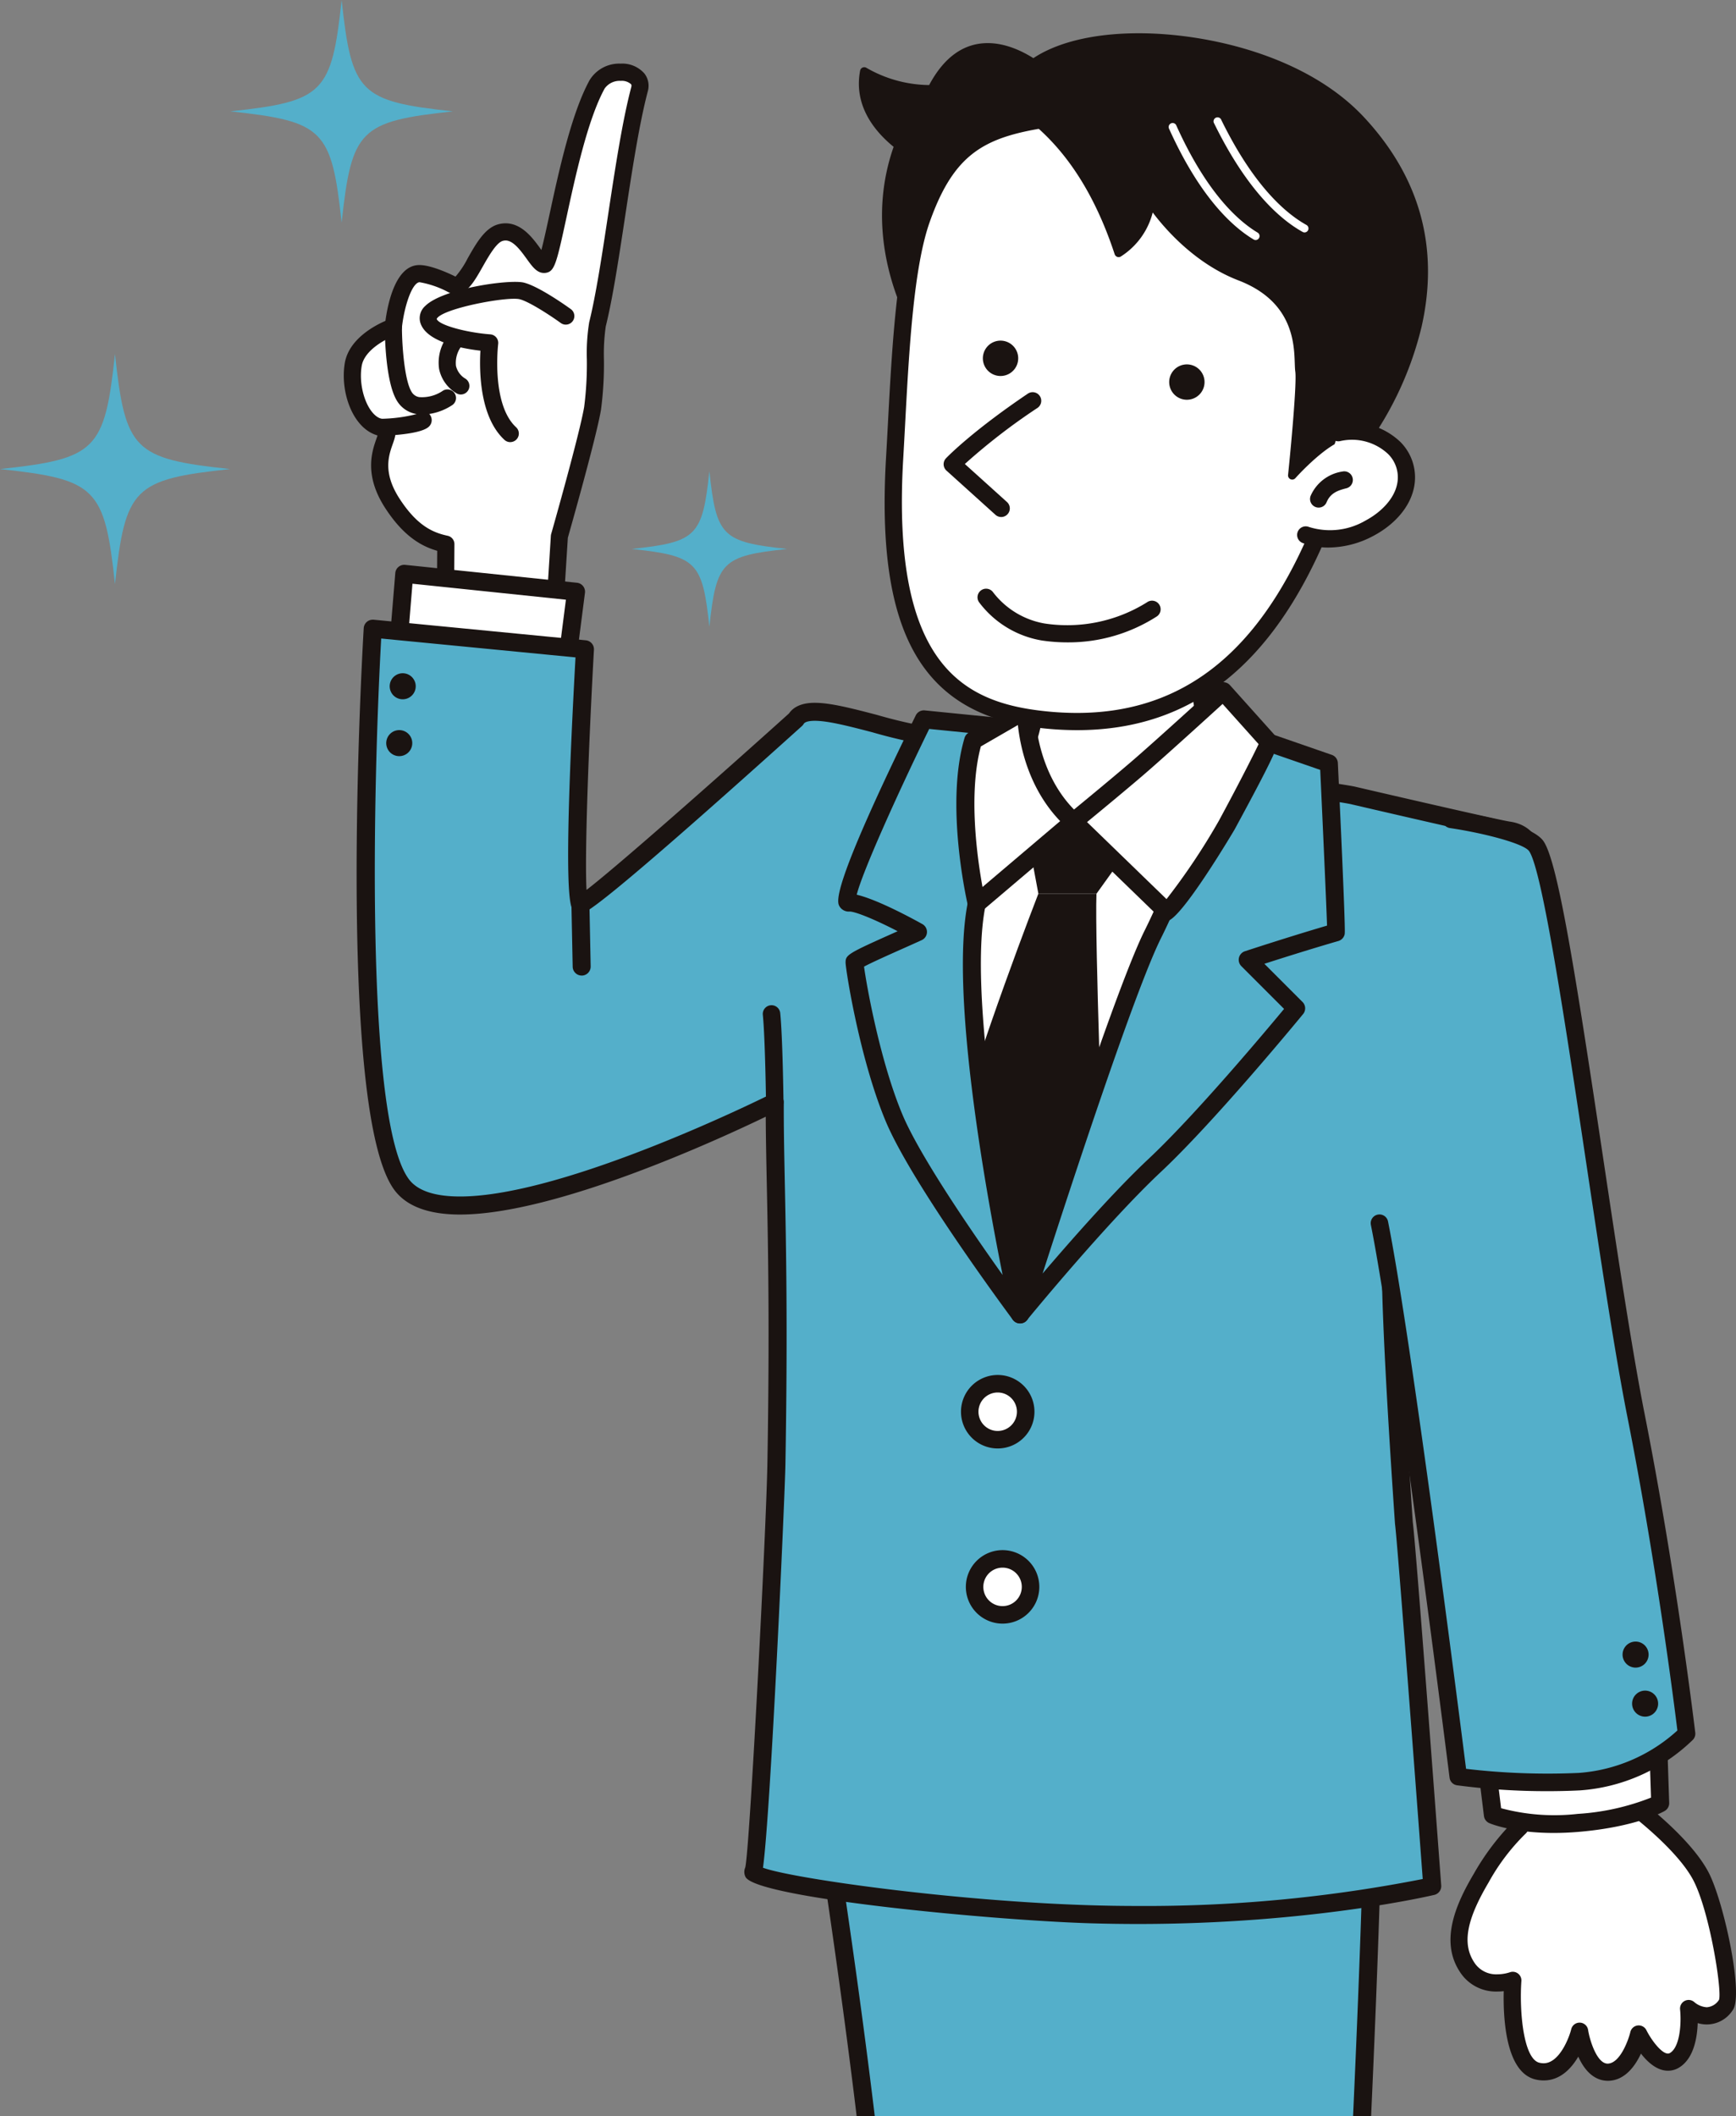
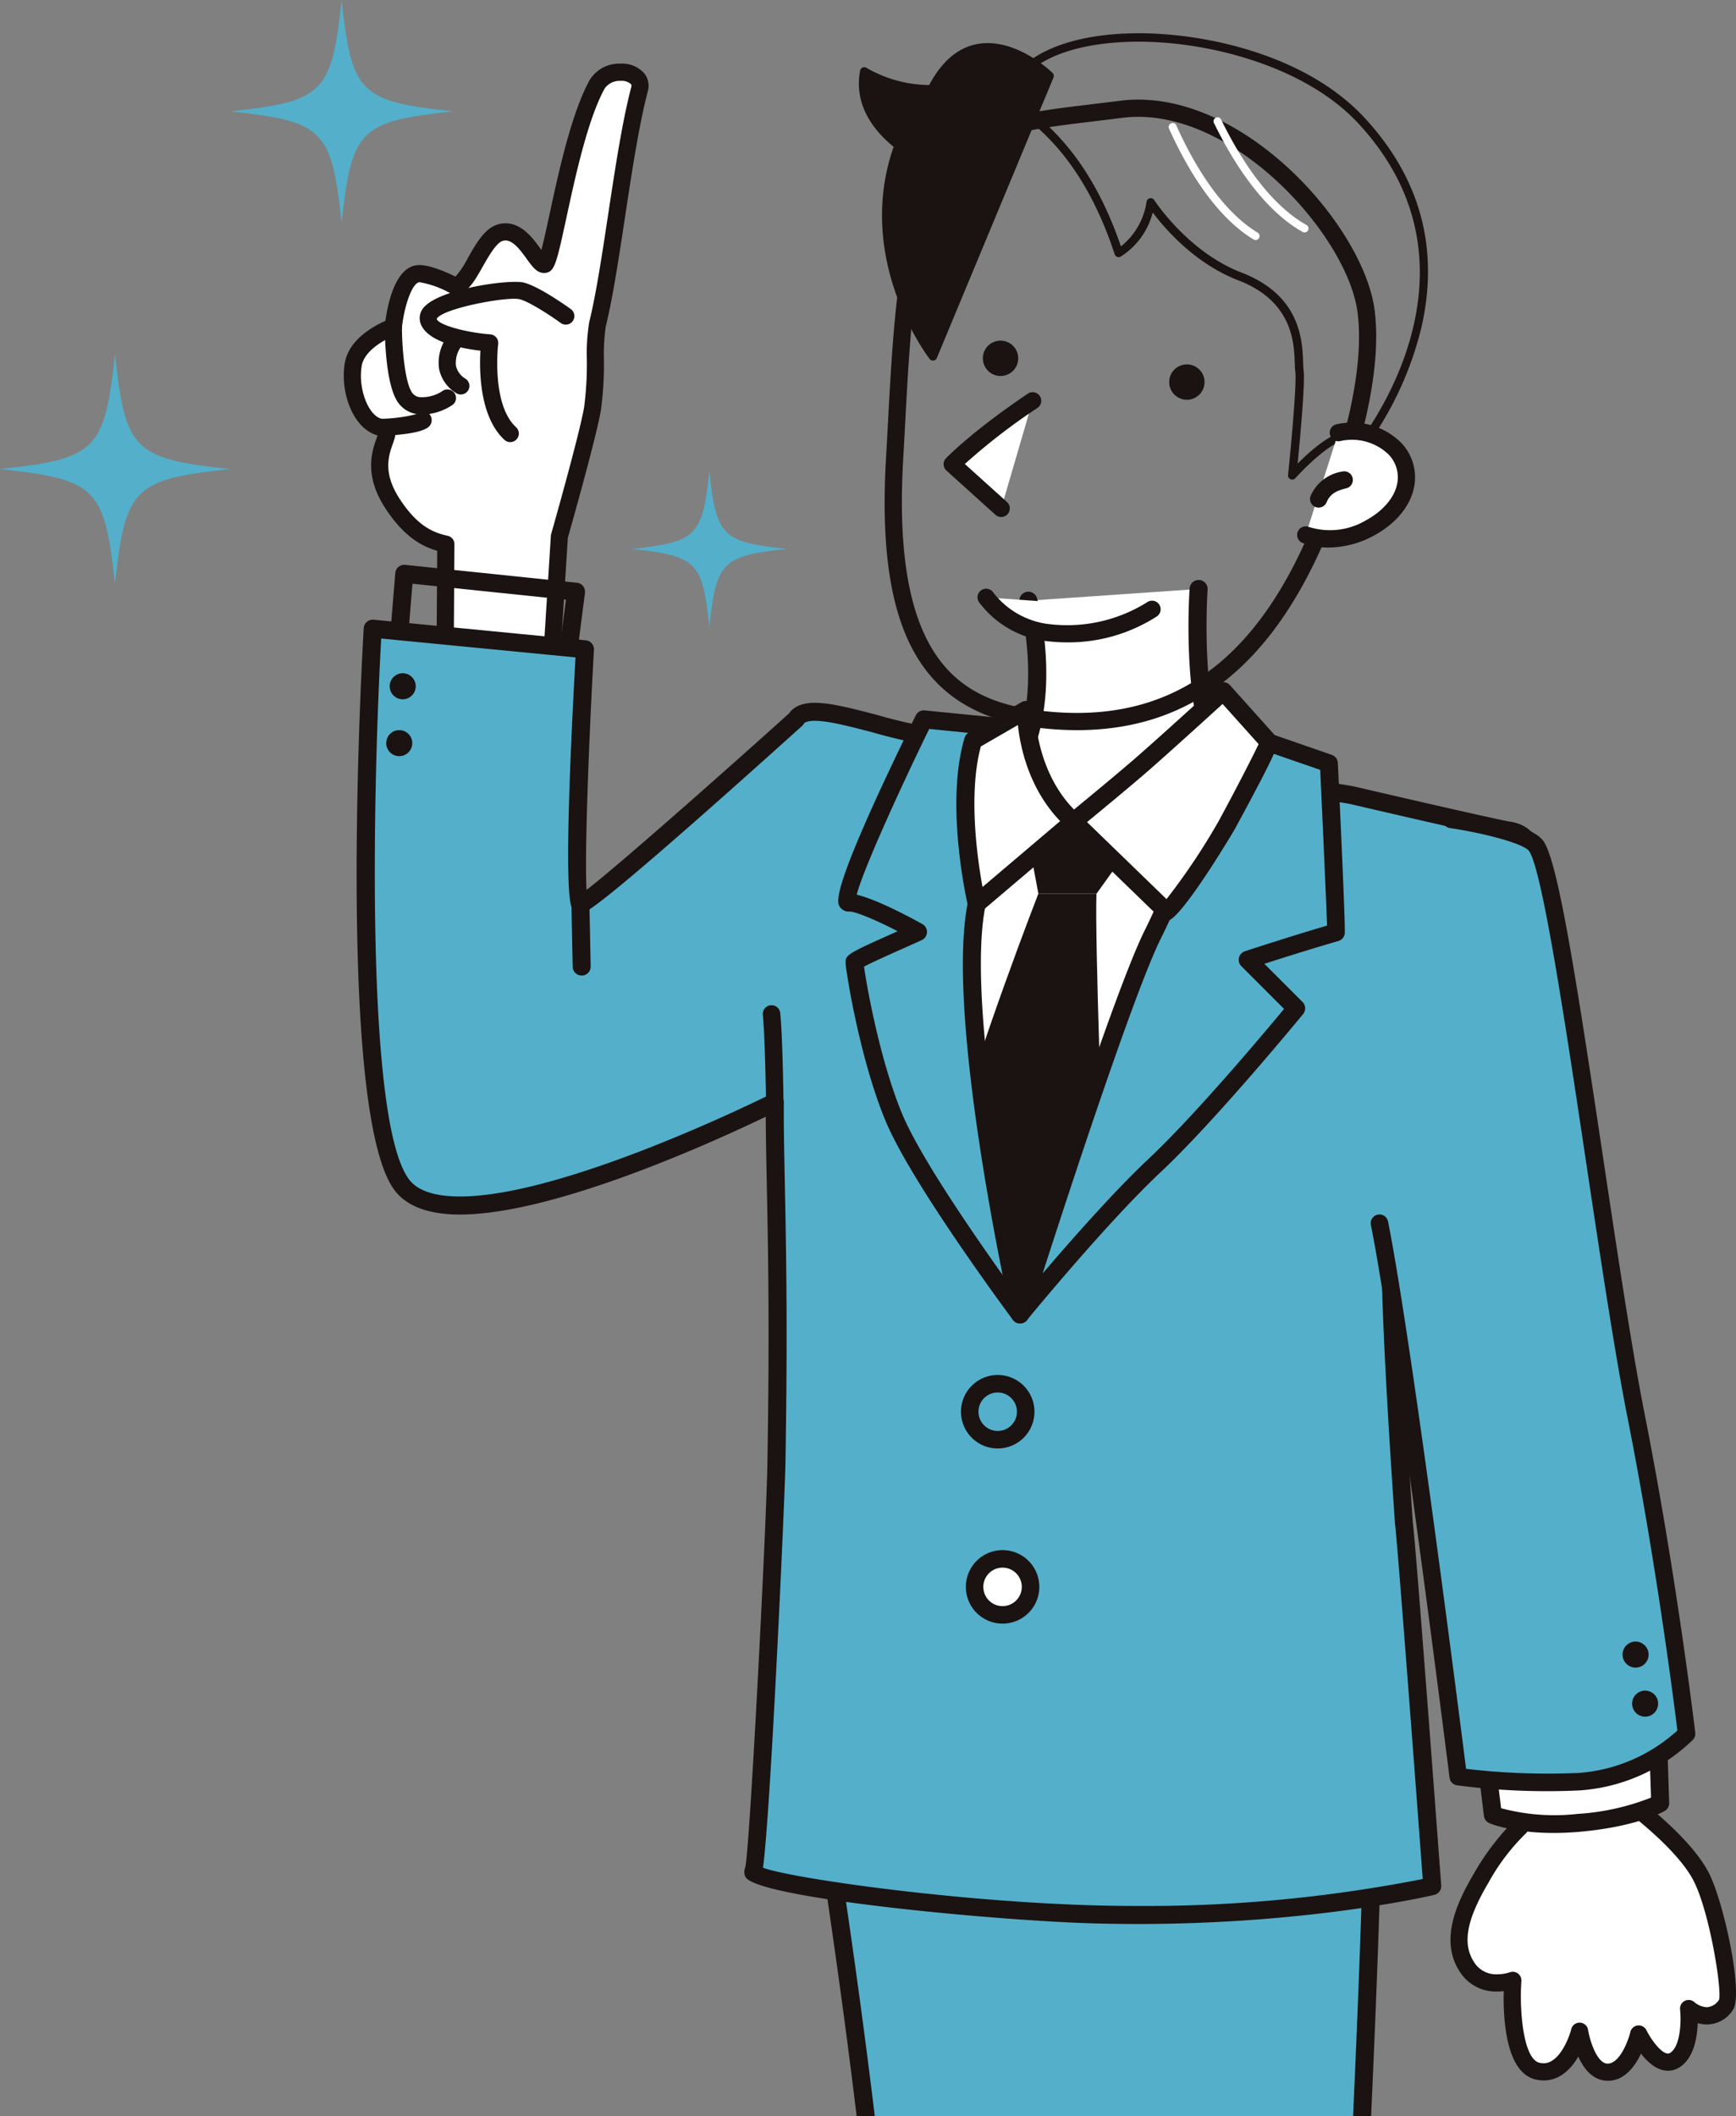
<svg xmlns="http://www.w3.org/2000/svg" width="260" height="316.781" viewBox="0 0 260 316.781">
  <rect x="0" y="0" width="260" height="316.781" fill="#808080" stroke="none" />
  <defs>
    <clipPath id="clip-path">
      <rect id="Rectangle_628" data-name="Rectangle 628" width="260" height="316.781" fill="none" />
    </clipPath>
  </defs>
  <g id="feat-img4" transform="translate(-8.008 -5.417)">
    <g id="Group_23349" data-name="Group 23349" transform="translate(8.008 5.417)" clip-path="url(#clip-path)">
      <path id="Path_5960" data-name="Path 5960" d="M250.647,127.162s4.281-15,4.975-19.179.169-10.291.732-12.563c2.179-8.792,3.8-25.725,6.3-35.189.785-2.972-4.831-3.511-6.349-.743-4.385,8-6.688,26.763-7.89,26.953s-3.119-5.766-6.624-4.742c-3.026.884-4.914,8.992-7.146,7.785,0,0-3.613-1.83-5.188-1.643-2.872.341-3.666,7.973-3.666,7.973s-5.377,1.837-6.008,5.633,1.121,8.9,4.158,9.4-3.08,4.01,1.7,11.377c3.041,4.682,5.918,5.654,8,6.1l-.114,16.985,16.017-.684Z" transform="translate(-166.873 -46.869)" fill="#fff" />
      <path id="パス_5961" data-name="パス 5961" d="M228.2,141.282a1.284,1.284,0,0,1-1.284-1.293l.107-15.975c-2.348-.676-5.028-2.152-7.789-6.4-3.228-4.97-1.971-8.52-1.3-10.427.049-.138.106-.3.155-.447-3.706-1.018-5.632-6.485-4.912-10.816.6-3.578,4.422-5.608,6.091-6.333.35-2.578,1.466-7.954,4.7-8.337a3.351,3.351,0,0,1,.395-.022c1.776,0,4.582,1.326,5.4,1.731a13.48,13.48,0,0,0,1.829-2.749c1.252-2.206,2.546-4.487,4.5-5.059a4.15,4.15,0,0,1,1.164-.17c2.484,0,4.146,2.3,5.245,3.823l.121.167c.355-1.326.805-3.41,1.219-5.321,1.38-6.38,3.27-15.117,6-20.095A5.2,5.2,0,0,1,254.5,51.08a4.4,4.4,0,0,1,3.567,1.494,3.015,3.015,0,0,1,.49,2.668c-1.3,4.937-2.374,12-3.41,18.833-.946,6.241-1.84,12.137-2.881,16.338a29.255,29.255,0,0,0-.276,4.946,52.219,52.219,0,0,1-.436,7.518c-.671,4.036-4.515,17.593-4.968,19.187l-1.092,17.33a1.284,1.284,0,0,1-1.227,1.2l-16.017.684ZM224.363,83.8c-1.149.13-2.3,3.714-2.633,6.836a1.288,1.288,0,0,1-.86,1.081c-1.3.448-4.747,2.151-5.159,4.629-.571,3.437,1.052,7.586,3.1,7.927a2.329,2.329,0,0,1,1.7,1.021c.512.867.188,1.783-.155,2.752-.6,1.7-1.51,4.263,1.029,8.171,2.654,4.086,5.027,5.08,7.2,5.545a1.284,1.284,0,0,1,1.015,1.264l-.1,15.636,13.515-.577,1.028-16.315a1.284,1.284,0,0,1,.047-.272c.043-.149,4.268-14.981,4.943-19.038a50.469,50.469,0,0,0,.4-7.125,29,29,0,0,1,.351-5.536c1.012-4.086,1.9-9.924,2.834-16.1,1.046-6.9,2.127-14.033,3.466-19.1.077-.291,0-.4-.042-.446a2.063,2.063,0,0,0-1.533-.493,2.756,2.756,0,0,0-2.407,1.141c-2.55,4.65-4.394,13.177-5.741,19.4-1.482,6.851-1.765,7.994-3.074,8.2a2.079,2.079,0,0,1-.258.02c-1.078,0-1.749-.93-2.6-2.107s-1.992-2.759-3.163-2.759a1.564,1.564,0,0,0-.444.067c-.959.28-2.134,2.35-2.991,3.861-1.248,2.2-2.325,4.1-4.056,4.1A2.253,2.253,0,0,1,228.7,85.3,14.318,14.318,0,0,0,224.363,83.8Z" transform="translate(-161.541 -41.553)" fill="#1a1311" />
      <path id="パス_5962" data-name="パス 5962" d="M268.112,194.431a1.279,1.279,0,0,1-.87-.34c-3.75-3.46-3.773-10.436-3.6-13.352-2.946-.341-8.31-1.366-9.035-4.328a2.435,2.435,0,0,1,.771-2.365c2.617-2.613,12.623-4.023,14.763-3.5,2.3.568,6.576,3.634,7.055,3.981a1.284,1.284,0,0,1-1.507,2.079c-1.655-1.2-4.792-3.229-6.163-3.567-1.854-.457-11.663,1.384-12.436,2.943.283.924,4.471,2.049,8.033,2.314a1.285,1.285,0,0,1,1.179,1.439c-.011.09-1.063,9.01,2.68,12.464a1.284,1.284,0,0,1-.871,2.228Z" transform="translate(-191.69 -128.239)" fill="#1a1311" />
      <path id="Path_5963" data-name="Path 5963" d="M242.061,196.957s0,7.8,1.649,10.417,5.417.962,6.45.223" transform="translate(-183.148 -148.013)" fill="#fff" />
      <path id="パス_5964" data-name="パス 5964" d="M241.141,204.765a5.326,5.326,0,0,1-1.027-.1,4.2,4.2,0,0,1-2.806-1.925c-1.792-2.845-1.846-10.264-1.846-11.1a1.284,1.284,0,0,1,2.568,0c0,2.875.4,8.06,1.452,9.734a1.624,1.624,0,0,0,1.128.774,5.546,5.546,0,0,0,3.489-.911,1.284,1.284,0,1,1,1.494,2.089A8.562,8.562,0,0,1,241.141,204.765Z" transform="translate(-177.832 -142.697)" fill="#1a1311" />
      <path id="Path_5965" data-name="Path 5965" d="M272.367,205.725s-2.688,3.864,1.141,6.431" transform="translate(-204.491 -154.38)" fill="#fff" />
      <path id="パス_5966" data-name="パス 5966" d="M268.187,208.124a1.278,1.278,0,0,1-.714-.218,5.529,5.529,0,0,1-2.538-3.6,6.6,6.6,0,0,1,1.057-4.633,1.284,1.284,0,0,1,2.112,1.461,4.132,4.132,0,0,0-.643,2.712,3.035,3.035,0,0,0,1.441,1.926,1.284,1.284,0,0,1-.716,2.351Z" transform="translate(-199.17 -149.064)" fill="#1a1311" />
      <path id="Path_5967" data-name="Path 5967" d="M235.305,249.13s5.5-.255,6.284-1.036" transform="translate(-178.242 -185.149)" fill="#fff" />
      <path id="パス_5968" data-name="パス 5968" d="M229.988,244.835a1.284,1.284,0,0,1-.059-2.567,22.944,22.944,0,0,0,5.537-.744,1.224,1.224,0,0,1,1.765.041,1.336,1.336,0,0,1-.05,1.858c-.751.752-3.151,1.226-7.133,1.411Z" transform="translate(-172.926 -179.57)" fill="#1a1311" />
      <path id="Path_5969" data-name="Path 5969" d="M469,949.395s8.176,48.531,11.166,84.248h70.6s3.956-75.016,2.637-87.149Z" transform="translate(-347.952 -692.33)" fill="#54afca" />
      <path id="パス_5970" data-name="パス 5970" d="M547.823,939.568a1.347,1.347,0,0,1,1.339,1.2c1.315,12.1-2.47,84.3-2.631,87.366a1.347,1.347,0,0,1-1.345,1.276h-70.6a1.347,1.347,0,0,1-1.343-1.235c-2.95-35.251-11.07-83.652-11.152-84.137a1.347,1.347,0,0,1,1.282-1.57l84.4-2.9Zm-3.917,87.149c.5-9.62,3.566-70.476,2.68-84.411L465,945.11c1.384,8.4,8.088,49.916,10.823,81.607Z" transform="translate(-342.374 -686.752)" fill="#1a1311" />
-       <path id="Path_5971" data-name="Path 5971" d="M270.773,343.78l1.176-9.147-25.725-2.679-.672,8.159" transform="translate(-185.683 -246.048)" fill="#fff" />
      <path id="パス_5972" data-name="パス 5972" d="M265.2,339.549a1.363,1.363,0,0,1-.173-.011,1.347,1.347,0,0,1-1.165-1.508l1-7.778-22.983-2.394-.559,6.786a1.347,1.347,0,1,1-2.685-.221l.672-8.159a1.347,1.347,0,0,1,1.482-1.229l25.725,2.679a1.347,1.347,0,0,1,1.2,1.512l-1.176,9.147A1.348,1.348,0,0,1,265.2,339.549Z" transform="translate(-180.105 -240.47)" fill="#1a1311" />
      <path id="Path_5973" data-name="Path 5973" d="M403.3,406.3c-1.028-5.724.206-13.366-5.222-14.142-1.866-.267-23.118-5.209-23.257-5.243-2.352-.577-54.03-7.843-59.027-8.234-10.4-.813-22.354-6.719-24.441-3.165,0,0-30.82,27.745-32.27,27.725s.678-38.216.678-38.216L227.98,361.94s-4.267,71.9,4.365,83.272,55.848-12.374,55.848-12.374c-.058,11.008.773,23.832.245,54.164-.157,9.05-2.685,59.452-3.46,61s27.861,5.736,50.691,6.405c29.915.877,50.993-4.22,50.993-4.22S382.7,496.9,382.4,495.743c-1.092-16.024-2.568-43.933-1.821-44.431,3.489-2.326,24.122-37.245,22.727-45.012" transform="translate(-172.156 -267.824)" fill="#54afca" />
      <path id="パス_5974" data-name="パス 5974" d="M222.375,355.015q.065,0,.13.006l31.786,3.085a1.347,1.347,0,0,1,1.215,1.416c-.813,14.593-1.4,30.782-1.111,35.953,4.835-3.721,20.378-17.469,30.322-26.418.728-1.058,2.025-1.595,3.861-1.595h0c2.371,0,5.587.839,9.31,1.809A74.175,74.175,0,0,0,310.3,371.76c4.554.356,56.6,7.62,59.243,8.268.824.2,21.414,4.974,23.127,5.218,5.138.734,5.536,6.1,5.887,10.84a44.21,44.21,0,0,0,.47,4.4c1.423,7.926-18.053,41.414-22.855,46-.336,3.307.767,25.975,1.968,43.592h0c.468,3.62,3.361,42.324,4.262,54.439a1.347,1.347,0,0,1-1.027,1.409c-.18.044-18.326,4.359-44.373,4.359-2.264,0-4.594-.032-6.976-.1-14.471-.424-49.9-3.739-51.8-6.908a1.663,1.663,0,0,1-.061-1.446c.664-2.493,3.148-50.66,3.318-60.423.352-20.249.1-32.817-.091-41.993-.075-3.67-.142-6.937-.155-9.986-7.1,3.422-31.472,14.644-45.794,14.644-4.668,0-7.958-1.217-9.78-3.618-8.831-11.64-4.812-81.21-4.636-84.166a1.347,1.347,0,0,1,1.345-1.268Zm30.369,5.649-29.1-2.825c-1.164,20.857-2.506,72.178,4.174,80.981,1.285,1.693,3.853,2.552,7.633,2.552,15.9,0,46.231-15.162,46.536-15.315a1.347,1.347,0,0,1,1.953,1.211c-.019,3.633.061,7.55.153,12.086.188,9.2.445,21.794.091,42.095-.084,4.808-2.205,52.135-3.36,60.414,4.254,1.576,28.321,5.009,49.284,5.624,2.355.069,4.658.1,6.9.1a214.549,214.549,0,0,0,42.626-4.037c-1.562-20.984-3.9-51.637-4.15-53.108-3.056-44.625-1.836-45.438-1.25-45.828,1.223-.816,6.8-9.007,12.758-19.987,6.321-11.652,9.919-20.721,9.39-23.666a46.171,46.171,0,0,1-.505-4.674c-.367-4.943-.79-7.973-3.581-8.372-1.973-.282-23.2-5.223-23.389-5.269-2.616-.642-54.281-7.845-58.809-8.2a76.168,76.168,0,0,1-12.881-2.567c-3.4-.885-6.6-1.722-8.63-1.722-.525,0-1.427.06-1.664.463a1.345,1.345,0,0,1-.26.319c-31.182,28.071-32.525,28.071-33.17,28.071a1.565,1.565,0,0,1-1.062-.469C251.966,398.053,250.763,396.763,252.744,360.663Z" transform="translate(-166.552 -262.246)" fill="#1a1311" />
      <path id="Path_5975" data-name="Path 5975" d="M580.453,340.236s-1.348,18.973,3.693,26.727,4.6,7.594,4.6,7.594-20.978,25.942-31.276,24.556c-13.441-1.809-15.509-23.263-15.509-23.263s5.981,1.055,11.409-9.414,1.583-24.441,1.583-24.441" transform="translate(-400.94 -252.063)" fill="#fff" />
      <path id="パス_5976" data-name="パス 5976" d="M552.688,394.934a7.268,7.268,0,0,1-.971-.063c-14.335-1.93-16.581-23.55-16.67-24.469a1.347,1.347,0,0,1,1.575-1.456c.186.026,5.15.607,9.979-8.707,5.126-9.885,1.517-23.329,1.479-23.464a1.347,1.347,0,0,1,2.6-.715c.163.591,3.921,14.606-1.685,25.419-4.088,7.885-8.633,9.71-11.071,10.081.734,4.657,3.846,19.253,14.154,20.64,7.6,1.024,23.394-15.982,29.525-23.426-.442-.79-1.523-2.594-4.162-6.654-5.227-8.041-3.963-26.764-3.907-27.557a1.347,1.347,0,0,1,2.688.191c-.013.185-1.257,18.613,3.478,25.9,5.319,8.183,5.245,8.276,4.534,9.166q-.034.043-.071.082C581.768,372.851,563.5,394.933,552.688,394.934Z" transform="translate(-395.362 -246.485)" fill="#1a1311" />
      <path id="Path_5977" data-name="Path 5977" d="M526.832,456.022s51.631,4.717,50.08,4.2-38.513,72.7-38.513,72.7-19.753-36.672-17.318-45.815,7.431-27.528,5.751-31.082" transform="translate(-385.623 -336.147)" fill="#fff" />
      <path id="パス_5978" data-name="パス 5978" d="M554.714,519.857c-.042,0-.084,0-.127-.006a1.347,1.347,0,0,1-1.112-.813c-11.241-26.358-3.884-73.261-3.081-74.346a1.362,1.362,0,0,1,1.233-.543,1.348,1.348,0,0,1,1.092,1.879c-.918,3.467-6.861,44.754,2.323,69.652,2.272-3.208,7.078-9.772,13.381-17.172,8.6-10.093,17.712-51.723,17.8-52.142a1.347,1.347,0,0,1,2.633.572c-.378,1.739-9.352,42.714-18.385,53.318a236.127,236.127,0,0,0-14.64,19A1.348,1.348,0,0,1,554.714,519.857Z" transform="translate(-404.264 -326.971)" fill="#1a1311" />
      <line id="Line_95" data-name="Line 95" x2="0.186" y2="9.285" transform="translate(86.931 135.416)" fill="#ffaf00" />
      <path id="線_96" data-name="線 96" d="M-5.393,5.055a1.347,1.347,0,0,1-1.346-1.32l-.186-9.285A1.347,1.347,0,0,1-5.6-6.925,1.347,1.347,0,0,1-4.231-5.6l.186,9.285a1.347,1.347,0,0,1-1.32,1.374Z" transform="translate(92.509 140.994)" fill="#1a1311" />
      <path id="Path_5979" data-name="Path 5979" d="M243.9,388.767a1.949,1.949,0,1,1-1.386-2.382,1.949,1.949,0,0,1,1.386,2.382" transform="translate(-181.702 -285.529)" fill="#1a1311" />
      <path id="Path_5980" data-name="Path 5980" d="M242,419.862a1.949,1.949,0,1,1-1.386-2.382A1.948,1.948,0,0,1,242,419.862" transform="translate(-180.32 -308.111)" fill="#1a1311" />
      <path id="Path_5981" data-name="Path 5981" d="M61.331,229c-14.417,1.548-15.673,2.8-17.221,17.221C42.562,231.8,41.306,230.549,26.889,229c14.417-1.548,15.673-2.8,17.221-17.221,1.548,14.417,2.8,15.673,17.221,17.221" transform="translate(-26.889 -158.777)" fill="#54afca" />
      <path id="Path_5982" data-name="Path 5982" d="M186.222,34.866c-13.958,1.5-15.173,2.714-16.672,16.672-1.5-13.958-2.714-15.173-16.672-16.672,13.958-1.5,15.173-2.714,16.672-16.672,1.5,13.958,2.714,15.173,16.672,16.672" transform="translate(-118.383 -18.194)" fill="#54afca" />
      <path id="Path_5983" data-name="Path 5983" d="M395.714,287.507c-9.739,1.046-10.587,1.894-11.633,11.633-1.046-9.739-1.893-10.587-11.632-11.633,9.739-1.046,10.587-1.894,11.632-11.633,1.046,9.739,1.894,10.587,11.633,11.633" transform="translate(-277.837 -205.323)" fill="#54afca" />
      <path id="Path_5984" data-name="Path 5984" d="M587.168,465.469l18.2,1.055-7.385,10.286h-8.7Z" transform="translate(-433.766 -343.008)" fill="#1a1311" />
      <path id="Path_5985" data-name="Path 5985" d="M561.294,506.893s-9.232,23.738-12.66,37.19l9.232,22.947,13.188-18.2s-1.319-35.079-1.055-41.937Z" transform="translate(-405.783 -373.09)" fill="#1a1311" />
      <path id="Path_5986" data-name="Path 5986" d="M632.187,448.312c.118-.535-1.047-25.3-1.047-25.3l-13.715-4.748s-8.371,21.775-12.636,30.3c-5.146,10.293-19.9,56.93-19.9,56.93s11.89-14.539,20.161-22.294,21.2-23.522,21.2-23.522l-7.271-7.271c8.184-2.672,13.216-4.1,13.216-4.1" transform="translate(-432.109 -308.728)" fill="#54afca" />
      <path id="パス_5987" data-name="パス 5987" d="M611.846,411.339a1.343,1.343,0,0,1,.441.074L626,416.161a1.347,1.347,0,0,1,.9,1.21c1.174,24.942,1.064,25.44,1.017,25.652a1.348,1.348,0,0,1-.948,1.006c-.046.013-4.241,1.208-11.076,3.409l5.715,5.715a1.347,1.347,0,0,1,.089,1.807c-.13.158-13.075,15.925-21.316,23.65-8.111,7.6-19.922,22.019-20.04,22.164a1.347,1.347,0,0,1-2.327-1.259c.6-1.908,14.847-46.856,19.982-57.126,4.187-8.374,12.5-29.969,12.584-30.186A1.348,1.348,0,0,1,611.846,411.339Zm12.412,7.07-11.624-4.024c-1.838,4.741-8.5,21.78-12.219,29.209-3.887,7.775-13.481,37.023-17.735,50.214,4.25-4.978,10.765-12.379,15.867-17.163,6.956-6.522,17.387-18.947,20.3-22.453l-6.4-6.4a1.347,1.347,0,0,1,.534-2.233c6.075-1.984,10.462-3.3,12.3-3.838C625.181,438.636,624.655,426.881,624.258,418.409Z" transform="translate(-426.53 -303.149)" fill="#1a1311" />
      <path id="Path_5988" data-name="Path 5988" d="M509.617,439.128c2.214-10.853,6.154-26.2,6.154-26.2L501.7,411.522s-13.568,27.663-11.254,27.431c1.455-.146,6.365,2.158,10.374,4.4-3.758,1.716-9.5,4.138-9.5,4.572,0,.776,2.013,13.905,5.89,23.21S516.114,500.6,516.114,500.6s-9.928-44.652-6.5-61.475" transform="translate(-363.337 -303.831)" fill="#54afca" />
      <path id="パス_5989" data-name="パス 5989" d="M496.314,404.6q.067,0,.135.007l14.067,1.407a1.347,1.347,0,0,1,1.171,1.676c-.039.153-3.958,15.439-6.139,26.134-3.335,16.349,6.393,60.47,6.491,60.913a1.347,1.347,0,0,1-2.4,1.1c-.617-.829-15.16-20.408-19.056-29.759-3.913-9.392-5.994-22.729-5.994-23.729,0-1.149.345-1.359,7.387-4.5l.41-.183c-3.612-1.868-6.378-2.947-7.188-2.947a1.609,1.609,0,0,1-1.483-.721c-.446-.715-1.49-2.391,11.385-28.643A1.347,1.347,0,0,1,496.314,404.6Zm12.376,3.939-11.577-1.158c-5.012,10.271-10.033,21.5-10.854,24.818,3.186.742,8.639,3.731,9.833,4.4a1.347,1.347,0,0,1-.1,2.4c-.9.409-1.9.858-2.918,1.31-1.892.843-4.6,2.05-5.72,2.657.392,2.906,2.4,14.113,5.718,22.071,2.584,6.2,10.356,17.521,15.038,24.093-2.6-12.937-7.917-42.548-5.2-55.846C504.7,424.51,507.64,412.692,508.69,408.536Z" transform="translate(-357.947 -298.253)" fill="#1a1311" />
      <path id="Path_5990" data-name="Path 5990" d="M556.139,410.957l7.913-4.572s-.176,10.2,7.121,16.7L556.667,435.4s-3.429-14.682-.528-24.441" transform="translate(-410.387 -300.1)" fill="#fff" />
      <path id="パス_5991" data-name="パス 5991" d="M558.449,399.463a1.348,1.348,0,0,1,1.349,1.368c0,.1-.059,9.677,6.671,15.678a1.348,1.348,0,0,1-.025,2.033L551.937,430.85a1.347,1.347,0,0,1-2.184-.721c-.143-.614-3.476-15.145-.507-25.132a1.347,1.347,0,0,1,.617-.783l7.913-4.572A1.343,1.343,0,0,1,558.449,399.463Zm5.116,17.988c-4.686-4.869-5.978-11.084-6.331-14.382l-5.549,3.206c-1.906,7.082-.531,16.755.251,21.043Z" transform="translate(-404.785 -294.525)" fill="#1a1311" />
      <path id="Path_5992" data-name="Path 5992" d="M614.141,415.627l13.979,13.539c.271.111,5.975-7.493,8.968-13.012,3.112-5.738,6.495-12.371,6.33-12.4l-6.858-7.649s-9.231,8.44-12.924,11.605-9.5,7.913-9.5,7.913" transform="translate(-453.355 -292.638)" fill="#fff" />
      <path id="パス_5993" data-name="パス 5993" d="M622.548,424.937h0a1.382,1.382,0,0,1-.516-.1,1.347,1.347,0,0,1-.426-.279l-13.979-13.539a1.347,1.347,0,0,1,.084-2.01c.058-.047,5.833-4.774,9.472-7.893s12.8-11.492,12.891-11.577a1.347,1.347,0,0,1,1.912.095l6.831,7.619a1.345,1.345,0,0,1,.234.333c.33.665.5,1-6.357,13.635C632.62,411.356,624.584,424.937,622.548,424.937Zm-11.962-14.8,11.9,11.528a98.412,98.412,0,0,0,7.838-11.726c2.646-4.88,5.13-9.73,5.953-11.478l-5.392-6.014c-2.5,2.279-9.008,8.194-11.951,10.717C616.272,405.442,612.479,408.575,610.586,410.132Z" transform="translate(-447.777 -287.06)" fill="#1a1311" />
      <path id="Path_5994" data-name="Path 5994" d="M509.3,50.337A19.532,19.532,0,0,1,499.2,47.673c-.978,5.184,2.433,8.966,5.142,11.079-.133.368-.263.742-.388,1.129-5.351,16.617,5.537,30.452,5.537,30.452l17.472-41.986s-11.1-10.851-17.657,1.99" transform="translate(-369.756 -36.981)" fill="#1a1311" />
      <path id="パス_5995" data-name="パス 5995" d="M515.074,40.83h0c5.081,0,9.519,4.28,9.706,4.462a.629.629,0,0,1,.141.692L507.449,87.97a.629.629,0,0,1-1.075.147c-.111-.141-11.033-14.292-5.641-31.034q.119-.368.244-.724c-2.916-2.379-6-6.217-5.017-11.408a.629.629,0,0,1,.958-.413,19.125,19.125,0,0,0,9.3,2.571h.08C508.521,42.942,511.472,40.83,515.074,40.83Zm8.515,5.079c-1.059-.929-4.665-3.821-8.515-3.821-3.188,0-5.822,2-7.831,5.93a.629.629,0,0,1-.543.343l-.482.007a20.285,20.285,0,0,1-9.147-2.3c-.393,4.334,2.469,7.577,5.035,9.58a.629.629,0,0,1,.2.71c-.131.361-.259.729-.381,1.108-4.425,13.742,2.572,25.673,4.793,28.97Z" transform="translate(-367.139 -34.376)" fill="#1a1311" />
-       <path id="Path_5996" data-name="Path 5996" d="M519.763,93.98c-2.874,8.11-3.344,23.96-4.038,35.833-1.741,29.812,8.074,37.61,22.459,39.113,16.907,1.767,30.029-5.383,39.063-23.7,4.482-9.086,10.572-25.966,9.088-37.465S567.046,75.3,549.612,77.53s-24.656,1.8-29.849,16.45" transform="translate(-381.739 -61.165)" fill="#fff" />
      <path id="パス_5997" data-name="パス 5997" d="M546.859,70.74c16.993,0,33.831,19.361,35.4,31.52,1.577,12.219-5.048,29.761-9.211,38.2-8.191,16.606-19.759,24.678-35.365,24.678a48.218,48.218,0,0,1-4.988-.267c-18.1-1.891-25.158-13.994-23.612-40.47.093-1.59.182-3.251.273-4.955.6-11.266,1.285-24.035,3.837-31.233,5.02-14.163,12.261-15.037,26.688-16.779,1.334-.161,2.737-.33,4.212-.519A21.918,21.918,0,0,1,546.859,70.74Zm-9.176,91.821c14.527,0,25.339-7.6,33.053-23.24,4.035-8.18,10.464-25.121,8.966-36.73-1.423-11.028-17.362-29.272-32.843-29.272a19.336,19.336,0,0,0-2.439.154c-1.482.189-2.89.359-4.23.521-14.2,1.715-20.082,2.425-24.568,15.081-2.427,6.847-3.1,19.418-3.692,30.509-.091,1.709-.18,3.374-.274,4.968-1.813,31.036,9.169,36.488,21.306,37.756A45.64,45.64,0,0,0,537.683,162.561Z" transform="translate(-376.384 -55.828)" fill="#1a1311" />
-       <path id="Path_5998" data-name="Path 5998" d="M631.319,100.259s21.53-26.33.306-49.169c-14.114-15.188-49.451-16.5-52.732-3.631-.436,1.71,10.094,4.29,16.4,23.468a10.749,10.749,0,0,0,4.795-7.57s5.046,7.9,13.374,11.1c9.842,3.785,8.588,11.942,8.9,14.138s-1.079,15.638-1.079,15.638,6.164-6.9,8.832-5.8,1.2,1.827,1.2,1.827" transform="translate(-427.748 -33.064)" fill="#1a1311" />
      <path id="パス_5999" data-name="パス 5999" d="M618.665,102.26a.629.629,0,0,1-.626-.694c.385-3.717,1.33-13.745,1.082-15.484-.045-.315-.061-.747-.079-1.267-.1-3-.31-9.252-8.426-12.373-6.563-2.524-11.074-7.805-12.847-10.171a11.027,11.027,0,0,1-4.8,6.605.629.629,0,0,1-.9-.357c-4.521-13.745-11.188-18.809-14.391-21.243-1.448-1.1-2.245-1.705-2.023-2.577,1.456-5.713,9.135-9.261,20.041-9.261,10.165,0,25.106,3.3,33.762,12.619,8.36,9,11.245,19.537,8.575,31.33a50.556,50.556,0,0,1-8.35,18.011,1.389,1.389,0,0,1-.712.82.629.629,0,0,1-.767-.962s.066-.081.179-.226a4.165,4.165,0,0,0-1.131-.621,1.06,1.06,0,0,0-.4-.071c-2.146,0-6.3,4.124-7.72,5.712A.629.629,0,0,1,618.665,102.26Zm-21.2-42.138a.629.629,0,0,1,.53.29c.049.077,5.04,7.766,13.07,10.855,8.893,3.421,9.122,10.232,9.232,13.505.016.465.027.85.067,1.132.253,1.768-.522,10.177-.892,13.96,1.818-1.827,5.113-4.784,7.379-4.784a2.307,2.307,0,0,1,.883.166,5.485,5.485,0,0,1,1.4.777c4.156-5.814,17.484-27.657-.593-47.109C620.7,40.473,606.4,36.7,595.7,36.7c-10.3,0-17.514,3.186-18.821,8.314a15.216,15.216,0,0,0,1.565,1.265c3.243,2.463,9.926,7.54,14.563,21.068a10.486,10.486,0,0,0,3.84-6.7.629.629,0,0,1,.62-.523Z" transform="translate(-425.126 -30.46)" fill="#1a1311" />
      <path id="Path_6000" data-name="Path 6000" d="M591.18,346.6a23.749,23.749,0,0,1-16.324,3.394,13.578,13.578,0,0,1-8.523-5.187" transform="translate(-418.635 -255.381)" fill="#fff" />
      <path id="パス_6001" data-name="パス 6001" d="M573.127,346.213a25.773,25.773,0,0,1-3.8-.283,14.813,14.813,0,0,1-9.4-5.731,1.289,1.289,0,0,1,2.123-1.463,12.4,12.4,0,0,0,7.652,4.643,22.534,22.534,0,0,0,15.38-3.164,1.289,1.289,0,0,1,1.51,2.09A24.486,24.486,0,0,1,573.127,346.213Z" transform="translate(-413.298 -250.044)" fill="#1a1311" />
      <path id="Path_6002" data-name="Path 6002" d="M746.018,254.247c5.888-1.178,11.238,2.885,10.033,8.126s-9.192,9.369-14.912,7.182" transform="translate(-545.581 -189.469)" fill="#fff" />
      <path id="パス_6003" data-name="パス 6003" d="M739.209,266.114a10.832,10.832,0,0,1-3.868-.68,1.289,1.289,0,1,1,.921-2.408,10.512,10.512,0,0,0,8.472-.939c2.5-1.331,4.263-3.323,4.723-5.328a4.9,4.9,0,0,0-1.315-4.643,7.913,7.913,0,0,0-7.209-1.931,1.289,1.289,0,0,1-.505-2.528,10.506,10.506,0,0,1,9.563,2.662,7.5,7.5,0,0,1,1.979,7.017c-.635,2.762-2.83,5.323-6.023,7.025A14.471,14.471,0,0,1,739.209,266.114Z" transform="translate(-540.243 -184.142)" fill="#1a1311" />
      <path id="Path_6004" data-name="Path 6004" d="M559.815,237.345c-8.418,5.682-12.043,9.495-12.043,9.495l7.334,6.615" transform="translate(-405.157 -177.343)" fill="#fff" />
      <path id="パス_6005" data-name="パス 6005" d="M549.77,249.407a1.284,1.284,0,0,1-.863-.332l-7.334-6.615a1.289,1.289,0,0,1-.071-1.845c.152-.16,3.819-3.98,12.257-9.675a1.289,1.289,0,1,1,1.442,2.137,91.935,91.935,0,0,0-10.876,8.394l6.309,5.691a1.289,1.289,0,0,1-.864,2.246Z" transform="translate(-399.821 -172.006)" fill="#1a1311" />
      <path id="Path_6006" data-name="Path 6006" d="M671.714,219.663a2.647,2.647,0,1,1-3.034-2.191,2.647,2.647,0,0,1,3.034,2.191" transform="translate(-491.344 -162.885)" fill="#1a1311" />
      <path id="Path_6007" data-name="Path 6007" d="M569.79,206.673a2.647,2.647,0,1,1-3.034-2.191,2.647,2.647,0,0,1,3.034,2.191" transform="translate(-417.327 -153.452)" fill="#1a1311" />
      <path id="Path_6008" data-name="Path 6008" d="M834.11,980.193a31.979,31.979,0,0,0-5.8,7.617c-2.807,4.743-4.651,9.437-2.136,13.293,2.411,3.7,6.874,2.012,6.874,2.012s-.874,12.5,3.688,13.58,6.315-5.973,6.315-5.973.959,6.2,4.247,6.141,4.611-5.721,4.611-5.721,2.784,5.619,5.448,3.878,2.027-7.691,2.027-7.691,3.032,2.789,5.567-.53c1.028-1.347-1.149-14.339-3.738-19.275s-9.892-10.395-9.892-10.395l-1.91-10.938-16.368.1Z" transform="translate(-606.473 -706.634)" fill="#fff" />
      <path id="パス_6009" data-name="パス 6009" d="M844.135,959.573a1.287,1.287,0,0,1,1.268,1.066l1.823,10.443c1.622,1.261,7.489,6.012,9.85,10.513,2.29,4.366,5.321,18.429,3.621,20.654a4.616,4.616,0,0,1-5.239,1.931c-.074,2.162-.577,5.215-2.674,6.586a3.2,3.2,0,0,1-1.776.545c-1.647,0-3.056-1.288-4.049-2.566-.87,1.87-2.415,4.03-4.915,4.075-2.268,0-3.653-1.8-4.473-3.618-1.042,1.777-2.706,3.563-5.183,3.563a5.343,5.343,0,0,1-1.226-.147c-4.5-1.064-4.851-9.278-4.755-13.219a8.628,8.628,0,0,1-.976.056,6.4,6.4,0,0,1-5.614-2.979c-3.05-4.677-.476-10.287,2.107-14.652a37.235,37.235,0,0,1,5.575-7.478l-1.016-13.289a1.287,1.287,0,0,1,1.276-1.385l16.368-.1Zm12.678,42.234a2.349,2.349,0,0,0,1.838-1.12c.459-1.412-1.407-13.229-3.855-17.9-2.421-4.617-9.452-9.909-9.523-9.961a1.288,1.288,0,0,1-.5-.81l-1.722-9.866-13.9.084.958,12.526a1.3,1.3,0,0,1-.448,1.078,31.5,31.5,0,0,0-5.525,7.293c-3.318,5.606-3.965,9.175-2.166,11.934a3.885,3.885,0,0,0,3.457,1.811,6.123,6.123,0,0,0,1.889-.3,1.291,1.291,0,0,1,1.733,1.3c-.319,4.6.319,11.675,2.7,12.238a2.76,2.76,0,0,0,.634.078c2.34,0,3.807-3.783,4.136-5.109a1.288,1.288,0,0,1,2.521.112c.249,1.583,1.331,5.052,2.928,5.052,1.922-.035,3.173-3.738,3.4-4.727a1.288,1.288,0,0,1,2.406-.28c.731,1.466,2.258,3.5,3.224,3.5a.642.642,0,0,0,.367-.125c1.453-.95,1.662-4.477,1.452-6.477a1.288,1.288,0,0,1,2.152-1.083A3.2,3.2,0,0,0,856.813,1001.807Z" transform="translate(-601.193 -701.304)" fill="#1a1311" />
      <path id="Path_6010" data-name="Path 6010" d="M840.417,979.733l.845,6.87s4.428,1.923,12.824,1.195,12.238-2.946,12.238-2.946l-.241-7.277" transform="translate(-617.678 -714.901)" fill="#fff" />
      <path id="パス_6011" data-name="パス 6011" d="M844.8,983.732c-6.18,0-9.489-1.4-9.652-1.471a1.347,1.347,0,0,1-.8-1.071l-.846-6.87a1.347,1.347,0,1,1,2.674-.329l.743,6.038a30.918,30.918,0,0,0,11.473.849,35.759,35.759,0,0,0,10.979-2.437l-.212-6.4a1.347,1.347,0,1,1,2.693-.089l.241,7.277a1.347,1.347,0,0,1-.673,1.212c-.168.1-4.2,2.376-12.795,3.121C847.247,983.681,845.971,983.732,844.8,983.732Z" transform="translate(-612.099 -709.323)" fill="#1a1311" />
      <path id="Path_6012" data-name="Path 6012" d="M915.125,919.76a1.949,1.949,0,1,1-1.949-1.949,1.949,1.949,0,0,1,1.949,1.949" transform="translate(-669.101 -671.501)" fill="#1a1311" />
      <path id="Path_6013" data-name="Path 6013" d="M748.205,283.456a4.943,4.943,0,0,1,3.869-2.86" transform="translate(-550.713 -208.752)" fill="#fff" />
      <path id="パス_6014" data-name="パス 6014" d="M742.867,279.407a1.29,1.29,0,0,1-1.189-1.785,6.194,6.194,0,0,1,4.747-3.615,1.289,1.289,0,0,1,.625,2.5c-1.292.323-2.408.7-2.992,2.1A1.289,1.289,0,0,1,742.867,279.407Z" transform="translate(-545.375 -203.414)" fill="#1a1311" />
      <path id="パス_6015" data-name="パス 6015" d="M703.569,98.886a.593.593,0,0,1-.289-.075c-3.313-1.841-8.3-6.151-13.245-16.229a.6.6,0,1,1,1.069-.524c4.808,9.8,9.59,13.955,12.754,15.713a.6.6,0,0,1-.29,1.116Z" transform="translate(-508.183 -64.087)" fill="#fff" />
      <path id="パス_6016" data-name="パス 6016" d="M678.237,101.929a.592.592,0,0,1-.306-.085c-3.251-1.95-8.093-6.422-12.7-16.659a.6.6,0,0,1,1.086-.489c4.481,9.956,9.122,14.265,12.227,16.127a.6.6,0,0,1-.307,1.106Z" transform="translate(-490.176 -65.99)" fill="#fff" />
      <path id="Path_6017" data-name="Path 6017" d="M781.471,526.676c3.756,18.781,11.8,82.854,11.8,82.854a103.072,103.072,0,0,0,18.136.752,25.821,25.821,0,0,0,16.062-7.177s-2.743-23.265-7.576-47.657-11.382-80.093-14.932-85.221c-1.639-2.367-12.747-4.006-12.747-4.006" transform="translate(-574.871 -343.553)" fill="#54afca" />
      <path id="パス_6018" data-name="パス 6018" d="M801.252,606.287a101.816,101.816,0,0,1-13.595-.883,1.309,1.309,0,0,1-1.107-1.132c-.08-.64-8.08-64.24-11.784-82.76a1.309,1.309,0,1,1,2.568-.514c3.465,17.323,10.645,73.7,11.688,81.943a104.232,104.232,0,0,0,16.9.612A24.57,24.57,0,0,0,820.67,597.2c-.48-3.912-3.157-25.087-7.482-46.915-1.909-9.634-4.105-24.277-6.229-38.438-3.054-20.359-6.516-43.434-8.495-46.292-.786-1.135-6.768-2.7-11.861-3.456a1.309,1.309,0,0,1,.382-2.59c2.738.4,11.811,1.926,13.632,4.556,2.169,3.132,4.821,19.995,8.931,47.394,2.12,14.131,4.312,28.743,6.208,38.317,4.787,24.163,7.564,47.525,7.592,47.758a1.31,1.31,0,0,1-.35,1.054,26.943,26.943,0,0,1-16.946,7.583C804.4,606.252,802.789,606.287,801.252,606.287Z" transform="translate(-569.449 -338.132)" fill="#1a1311" />
-       <path id="Path_6019" data-name="Path 6019" d="M565.716,779.006a4.188,4.188,0,1,1-4.188-4.188,4.188,4.188,0,0,1,4.188,4.188" transform="translate(-412.105 -567.658)" fill="#fff" />
      <path id="楕円形_13456" data-name="楕円形 13456" d="M5.5,0A5.5,5.5,0,1,1,0,5.5,5.5,5.5,0,0,1,5.5,0Zm0,8.376A2.879,2.879,0,1,0,2.619,5.5,2.882,2.882,0,0,0,5.5,8.376Z" transform="matrix(0.383, -0.924, 0.924, 0.383, 142.24, 214.323)" fill="#1a1311" />
      <path id="Path_6020" data-name="Path 6020" d="M568.375,874.778a4.188,4.188,0,1,1-4.188-4.188,4.188,4.188,0,0,1,4.188,4.188" transform="translate(-414.036 -637.209)" fill="#fff" />
      <path id="楕円形_13457" data-name="楕円形 13457" d="M5.5,0A5.5,5.5,0,1,1,0,5.5,5.5,5.5,0,0,1,5.5,0Zm0,8.376A2.879,2.879,0,1,0,2.619,5.5,2.882,2.882,0,0,0,5.5,8.376Z" transform="matrix(0.383, -0.924, 0.924, 0.383, 142.968, 240.545)" fill="#1a1311" />
      <path id="Path_6021" data-name="Path 6021" d="M923.572,944.567a1.949,1.949,0,1,1-1.949-1.949,1.948,1.948,0,0,1,1.949,1.949" transform="translate(-675.235 -689.516)" fill="#1a1311" />
      <path id="Path_6022" data-name="Path 6022" d="M918.362,917.742a1.949,1.949,0,1,1-1.949-1.949,1.949,1.949,0,0,1,1.949,1.949" transform="translate(-671.452 -670.035)" fill="#1a1311" />
      <path id="Path_6023" data-name="Path 6023" d="M449.414,585.845s-.119-9.57-.483-13.211" transform="translate(-333.378 -420.831)" fill="#ffaf00" />
      <path id="パス_6024" data-name="パス 6024" d="M443.993,581.734a1.309,1.309,0,0,1-1.309-1.293c0-.1-.123-9.554-.477-13.1a1.309,1.309,0,0,1,2.606-.261c.366,3.657.485,12.932.49,13.325a1.309,1.309,0,0,1-1.293,1.326Z" transform="translate(-327.958 -415.411)" fill="#1a1311" />
    </g>
  </g>
</svg>